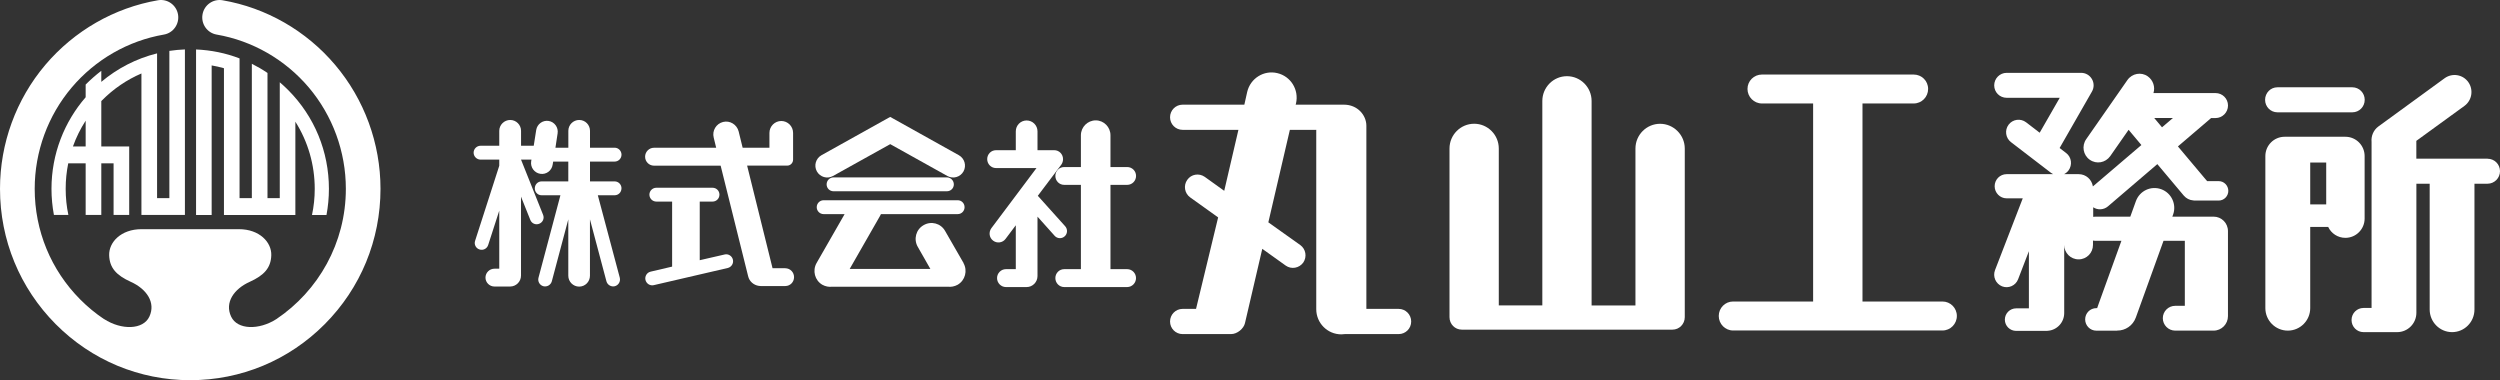
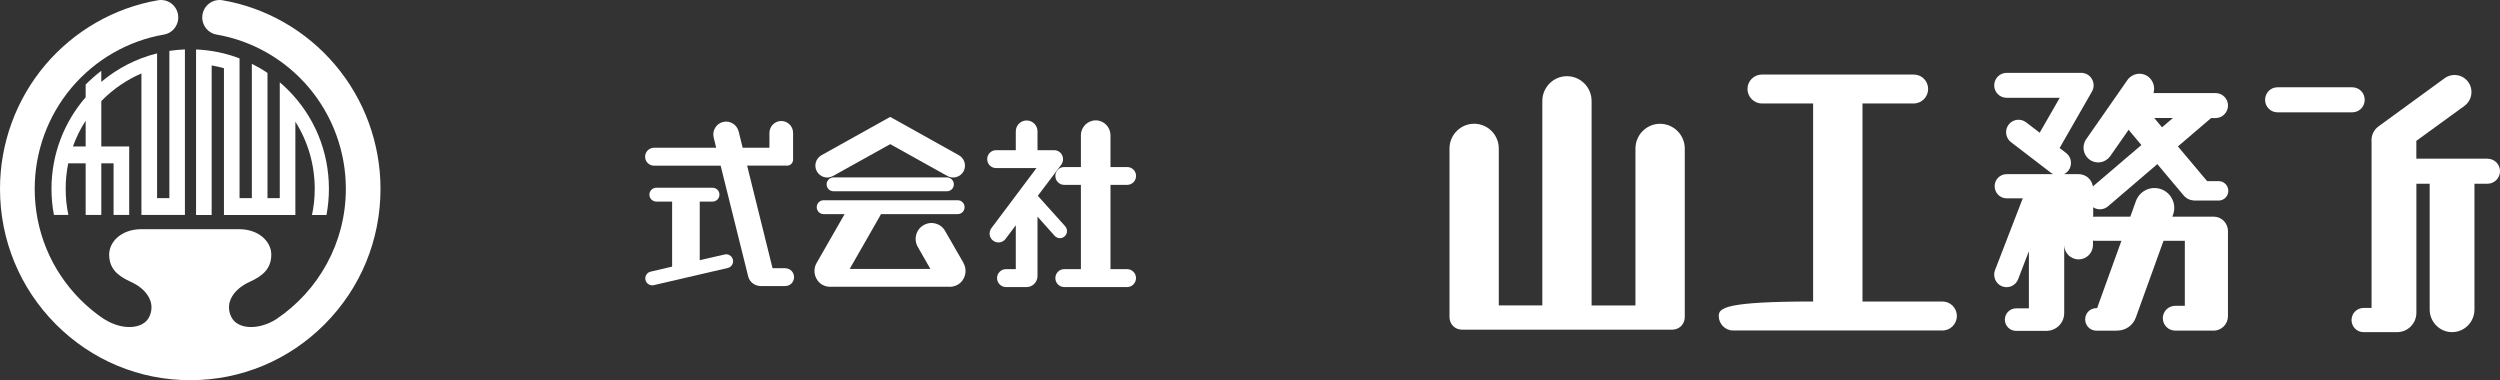
<svg xmlns="http://www.w3.org/2000/svg" width="217" height="33" viewBox="0 0 217 33" fill="none">
  <rect x="0" y="0" width="217" height="33" fill="#333333" stroke="none" />
-   <path d="M116.664 9.086H112.463L112.494 8.974C112.762 7.797 112.045 6.62 110.867 6.346C109.705 6.068 108.535 6.798 108.258 7.974L108.009 9.086H102.646C102.047 9.086 101.56 9.576 101.56 10.178C101.56 10.78 102.047 11.27 102.646 11.27H107.495L106.263 16.563L104.568 15.348C104.073 15.005 103.394 15.116 103.052 15.614C102.707 16.104 102.818 16.787 103.313 17.138L105.734 18.871L103.816 26.811H102.646C102.047 26.811 101.56 27.305 101.56 27.907C101.56 28.509 102.047 28.999 102.646 28.999H106.854C107.399 28.999 107.955 28.52 108.063 28.05L109.566 21.598L111.6 23.053C112.087 23.4 112.766 23.281 113.123 22.791C113.464 22.293 113.349 21.614 112.858 21.267L110.092 19.299L111.96 11.273H114.258C114.258 11.273 114.251 11.304 114.251 11.324V26.838C114.251 28.046 115.225 29.022 116.43 29.022C116.537 29.022 116.637 29.014 116.74 28.999H121.402C122.004 28.999 122.491 28.517 122.491 27.907C122.491 27.297 122.004 26.811 121.402 26.811H118.601V10.915C118.601 9.996 117.83 9.086 116.66 9.086" fill="white" />
-   <path d="M53.947 16.351C53.947 16.015 53.682 15.745 53.352 15.745H51.212V14.025H53.352C53.682 14.025 53.947 13.755 53.947 13.427C53.947 13.099 53.682 12.821 53.352 12.821H51.212V11.355C51.212 10.834 50.793 10.413 50.276 10.413C49.758 10.413 49.332 10.834 49.332 11.355V12.821H48.212L48.4 11.582C48.484 11.069 48.135 10.579 47.621 10.498C47.107 10.417 46.627 10.768 46.543 11.281L46.328 12.651H45.227V11.355C45.227 10.834 44.801 10.413 44.287 10.413C43.773 10.413 43.336 10.834 43.336 11.355V12.651H41.713C41.387 12.651 41.11 12.921 41.11 13.253C41.11 13.585 41.387 13.855 41.713 13.855H43.336V14.387L41.241 20.896C41.13 21.213 41.306 21.556 41.621 21.653C41.939 21.757 42.273 21.583 42.373 21.267L43.336 18.284V23.323H42.913C42.492 23.323 42.139 23.671 42.139 24.095C42.139 24.519 42.492 24.87 42.913 24.87H44.283C44.797 24.87 45.223 24.446 45.223 23.921V17.069L46.032 19.091C46.155 19.403 46.501 19.55 46.811 19.419C47.122 19.295 47.268 18.948 47.137 18.639L45.223 13.851H46.132L46.105 14.005C46.025 14.518 46.382 15.008 46.892 15.086C47.406 15.171 47.889 14.819 47.97 14.299L48.016 14.025H49.328V15.745H47.011C46.685 15.745 46.42 16.015 46.42 16.351C46.42 16.687 46.685 16.949 47.011 16.949H48.645L46.742 24.103C46.654 24.423 46.838 24.751 47.16 24.843C47.483 24.924 47.805 24.739 47.897 24.419L49.328 19.041V23.929C49.328 24.454 49.75 24.878 50.272 24.878C50.793 24.878 51.208 24.454 51.208 23.929V19.041L52.639 24.419C52.731 24.739 53.057 24.924 53.371 24.843C53.697 24.751 53.878 24.423 53.797 24.103L51.891 16.949H53.348C53.678 16.949 53.943 16.687 53.943 16.351" fill="white" />
  <path d="M62.901 22.089L60.737 22.586V17.497H61.854C62.18 17.497 62.448 17.231 62.448 16.895C62.448 16.559 62.18 16.297 61.854 16.297H56.97C56.636 16.297 56.368 16.567 56.368 16.895C56.368 17.223 56.636 17.497 56.97 17.497H58.34V23.142L56.479 23.578C56.153 23.651 55.953 23.975 56.026 24.299C56.107 24.624 56.425 24.828 56.748 24.751L63.166 23.262C63.488 23.188 63.695 22.86 63.615 22.536C63.542 22.216 63.216 22.011 62.897 22.089" fill="white" />
  <path d="M68.168 23.277H67.056L64.85 14.376H68.329C68.609 14.376 68.84 14.144 68.84 13.855V11.536C68.84 10.961 68.376 10.502 67.815 10.502C67.255 10.502 66.787 10.961 66.787 11.536V12.825H64.462L64.113 11.401C63.956 10.807 63.358 10.436 62.759 10.587C62.164 10.737 61.796 11.343 61.95 11.945L62.164 12.825H56.767C56.341 12.825 55.995 13.176 55.995 13.604C55.995 14.032 56.341 14.38 56.767 14.38H62.552L64.938 23.975C65.042 24.427 65.421 24.747 65.859 24.813C65.909 24.82 65.962 24.828 66.016 24.828H68.165C68.587 24.828 68.924 24.485 68.924 24.056C68.924 23.628 68.583 23.285 68.165 23.285" fill="white" />
  <path d="M82.19 15.398H72.35C72.02 15.398 71.751 15.668 71.751 16.004C71.751 16.34 72.02 16.602 72.35 16.602H82.19C82.524 16.602 82.793 16.34 82.793 16.004C82.793 15.668 82.52 15.398 82.19 15.398Z" fill="white" />
  <path d="M83.636 22.829L82.033 20.044C81.657 19.38 80.825 19.16 80.165 19.546C79.505 19.92 79.282 20.761 79.662 21.425L80.755 23.342H73.754L76.386 18.743C76.42 18.689 76.439 18.639 76.466 18.585H83.13C83.46 18.585 83.725 18.319 83.725 17.983C83.725 17.647 83.46 17.381 83.13 17.381H71.491C71.165 17.381 70.892 17.647 70.892 17.983C70.892 18.319 71.165 18.585 71.491 18.585H73.313L70.877 22.833C70.505 23.493 70.723 24.334 71.376 24.716C71.648 24.866 71.951 24.924 72.235 24.886H82.263C82.558 24.921 82.854 24.866 83.126 24.716C83.782 24.334 84.001 23.493 83.629 22.833" fill="white" />
  <path d="M72.3 15.278L77.272 12.512L82.236 15.278C82.731 15.552 83.356 15.375 83.633 14.877C83.909 14.376 83.725 13.751 83.23 13.473L77.268 10.147L71.303 13.473C70.808 13.751 70.627 14.379 70.904 14.877C71.184 15.375 71.805 15.556 72.296 15.278" fill="white" />
  <path d="M92.41 20.518C92.667 20.291 92.686 19.897 92.46 19.642L90.082 16.995L92.13 14.279C92.219 14.148 92.272 13.986 92.272 13.812C92.272 13.384 91.931 13.037 91.513 13.037H90.055V11.401C90.055 10.88 89.633 10.456 89.111 10.456C88.589 10.456 88.171 10.88 88.171 11.401V13.037H86.456C86.027 13.037 85.689 13.384 85.689 13.812C85.689 14.241 86.031 14.588 86.456 14.588H89.967L86.053 19.804C85.8 20.148 85.858 20.63 86.203 20.889C86.541 21.147 87.028 21.078 87.281 20.738L88.171 19.554V23.362H87.316C86.89 23.362 86.544 23.713 86.544 24.137C86.544 24.562 86.89 24.917 87.316 24.917H89.111C89.633 24.917 90.055 24.488 90.055 23.96V18.805L91.547 20.472C91.773 20.723 92.165 20.742 92.41 20.514" fill="white" />
  <path d="M97.839 23.362H96.389V16.046H97.839C98.265 16.046 98.61 15.703 98.61 15.271C98.61 14.839 98.265 14.499 97.839 14.499H96.389V11.74C96.389 11.034 95.821 10.448 95.111 10.448C94.401 10.448 93.822 11.03 93.822 11.74V14.499H92.376C91.942 14.499 91.605 14.842 91.605 15.271C91.605 15.699 91.942 16.046 92.376 16.046H93.822V23.362H92.376C91.942 23.362 91.605 23.713 91.605 24.137C91.605 24.562 91.942 24.917 92.376 24.917H97.835C98.261 24.917 98.606 24.566 98.606 24.137C98.606 23.709 98.261 23.362 97.835 23.362" fill="white" />
  <path d="M125.817 12.89C125.817 11.702 126.78 10.741 127.958 10.741C129.136 10.741 130.095 11.706 130.095 12.89V26.51H133.874V8.766C133.874 7.577 134.833 6.613 136.011 6.613C137.188 6.613 138.151 7.577 138.151 8.766V26.514H141.957V12.894C141.957 11.706 142.92 10.745 144.094 10.745C145.268 10.745 146.238 11.71 146.238 12.894V27.533C146.238 28.131 145.759 28.613 145.168 28.613H126.888C126.289 28.613 125.817 28.131 125.817 27.533V12.89Z" fill="white" />
-   <path d="M168.612 26.171H161.664V8.982H166.103C166.805 8.982 167.361 8.418 167.361 7.72C167.361 7.022 166.805 6.47 166.103 6.47H152.94C152.242 6.47 151.682 7.029 151.682 7.72C151.682 8.411 152.242 8.982 152.94 8.982H157.379V26.171H150.431C149.741 26.171 149.188 26.734 149.188 27.425C149.188 28.115 149.741 28.686 150.431 28.686H168.608C169.295 28.686 169.855 28.119 169.855 27.425C169.855 26.73 169.295 26.171 168.608 26.171" fill="white" />
+   <path d="M168.612 26.171H161.664V8.982H166.103C166.805 8.982 167.361 8.418 167.361 7.72C167.361 7.022 166.805 6.47 166.103 6.47H152.94C152.242 6.47 151.682 7.029 151.682 7.72C151.682 8.411 152.242 8.982 152.94 8.982H157.379V26.171C149.741 26.171 149.188 26.734 149.188 27.425C149.188 28.115 149.741 28.686 150.431 28.686H168.608C169.295 28.686 169.855 28.119 169.855 27.425C169.855 26.73 169.295 26.171 168.608 26.171" fill="white" />
  <path d="M192.152 18.809H188.557L188.622 18.635C188.945 17.74 188.488 16.749 187.594 16.424C186.7 16.1 185.722 16.563 185.396 17.459L184.909 18.809H181.878C181.813 18.809 181.74 18.809 181.69 18.824V17.991C182.074 18.25 182.599 18.226 182.968 17.914L187.257 14.245L189.551 16.976C189.766 17.227 190.057 17.37 190.353 17.393C190.391 17.393 190.422 17.408 190.468 17.408H192.585C193.046 17.408 193.418 17.026 193.418 16.567C193.418 16.108 193.046 15.722 192.585 15.722H191.58L191.35 15.452L189.044 12.709L191.872 10.293C191.872 10.293 191.91 10.263 191.922 10.247H192.309C192.9 10.247 193.391 9.761 193.391 9.159C193.391 8.557 192.904 8.079 192.309 8.079H186.919C187.084 7.558 186.9 6.964 186.428 6.628C185.86 6.223 185.062 6.369 184.659 6.948L181.08 12.084C180.677 12.662 180.815 13.461 181.391 13.866C181.97 14.275 182.753 14.133 183.167 13.554L184.763 11.266L185.872 12.589L181.663 16.181C181.567 15.579 181.061 15.117 180.432 15.117H179.162C179.304 15.043 179.438 14.939 179.546 14.796C179.899 14.318 179.814 13.639 179.338 13.28L178.774 12.848L181.579 7.951C181.775 7.616 181.775 7.195 181.579 6.863C181.387 6.532 181.038 6.323 180.647 6.323H174.175C173.58 6.323 173.097 6.813 173.097 7.411C173.097 8.009 173.58 8.488 174.175 8.488H178.786L177.044 11.52L175.863 10.614C175.383 10.251 174.704 10.348 174.347 10.822C173.987 11.3 174.083 11.98 174.554 12.338L178.03 15.005C178.092 15.047 178.149 15.082 178.214 15.117H174.171C173.599 15.117 173.135 15.587 173.135 16.162C173.135 16.737 173.599 17.215 174.171 17.215H175.575L173.166 23.451C172.955 24.01 173.227 24.631 173.78 24.855C174.336 25.071 174.961 24.793 175.172 24.238L176.108 21.803V26.765H175C174.466 26.765 174.021 27.201 174.021 27.745C174.021 28.289 174.466 28.721 175 28.721H177.643C177.677 28.721 177.708 28.717 177.735 28.713C178.54 28.663 179.173 27.992 179.173 27.178V21.259C179.173 21.95 179.726 22.513 180.424 22.513C181.122 22.513 181.671 21.95 181.671 21.259V20.881C181.732 20.896 181.801 20.904 181.867 20.904H184.138L182.173 26.344L182.032 26.746H181.962C181.425 26.746 180.992 27.182 180.992 27.722C180.992 28.262 181.425 28.702 181.962 28.702H183.769V28.694C184.475 28.702 185.135 28.27 185.392 27.556L187.794 20.9H189.643V26.545H188.807C188.216 26.545 187.732 27.027 187.732 27.618C187.732 28.208 188.212 28.698 188.807 28.698H192.14C192.831 28.698 193.387 28.135 193.387 27.44V20.059C193.387 19.364 192.831 18.805 192.14 18.805M186.988 10.243H188.611L187.663 11.05L186.988 10.243Z" fill="white" />
  <path d="M197.68 9.749H204.183C204.777 9.749 205.257 9.267 205.257 8.665C205.257 8.063 204.777 7.577 204.183 7.577H197.68C197.082 7.577 196.61 8.067 196.61 8.665C196.61 9.263 197.085 9.749 197.68 9.749Z" fill="white" />
  <path d="M215.922 13.774H209.738V12.226L213.916 9.19C214.572 8.711 214.717 7.782 214.245 7.122C213.77 6.458 212.853 6.315 212.193 6.79L206.45 10.973C206.016 11.289 205.802 11.81 205.852 12.319V26.73H205.153C204.578 26.73 204.114 27.197 204.114 27.78C204.114 28.362 204.578 28.829 205.153 28.829H208.073C208.99 28.829 209.742 28.081 209.742 27.151V15.946H210.896V26.865C210.896 27.953 211.775 28.829 212.841 28.829C213.908 28.829 214.783 27.957 214.783 26.865V15.946H215.922C216.513 15.946 217 15.456 217 14.858C217 14.26 216.517 13.778 215.922 13.778" fill="white" />
-   <path d="M205.249 18.967V13.546C205.249 12.62 204.501 11.871 203.58 11.871H198.305C197.385 11.871 196.633 12.62 196.633 13.546V26.746C196.633 27.822 197.507 28.698 198.582 28.698C199.656 28.698 200.527 27.822 200.527 26.746V19.7H202.088C202.353 20.264 202.924 20.645 203.58 20.645C204.501 20.645 205.249 19.893 205.249 18.971M200.527 14.105H201.915V17.74H200.527V14.105Z" fill="white" />
  <path d="M25.025 7.828C24.787 7.589 24.541 7.361 24.284 7.141V17.2H23.218V6.331C22.78 6.034 22.328 5.771 21.86 5.536V17.2H20.793V5.069C19.596 4.61 18.326 4.348 17.018 4.294V18.662H18.372V5.679C18.733 5.74 19.09 5.822 19.439 5.922V18.662H25.638V10.563C26.732 12.292 27.319 14.298 27.319 16.393C27.319 17.173 27.238 17.929 27.081 18.662H28.339C28.477 17.921 28.55 17.165 28.55 16.393C28.55 13.16 27.3 10.116 25.025 7.828Z" fill="white" />
  <path d="M14.701 4.417V17.196H13.634V4.633C11.824 5.081 10.178 5.941 8.793 7.106V6.146C8.313 6.512 7.861 6.914 7.435 7.338V8.441C5.59 10.567 4.469 13.349 4.469 16.39C4.469 17.161 4.542 17.918 4.68 18.658H5.935C5.778 17.922 5.701 17.161 5.701 16.39C5.701 15.618 5.778 14.896 5.923 14.175H7.435V18.658H8.793V14.175H9.859V18.658H11.214V12.716H8.793V8.777C8.82 8.754 8.843 8.723 8.866 8.7C9.863 7.697 11.018 6.917 12.276 6.377V18.658H16.051V4.29C15.591 4.309 15.142 4.352 14.697 4.417M7.435 12.716H6.33C6.61 11.929 6.982 11.181 7.435 10.475V12.716Z" fill="white" />
  <path d="M29.087 5.629C26.578 2.665 23.106 0.674 19.312 0.022C18.495 -0.117 17.716 0.435 17.578 1.257C17.436 2.079 17.989 2.862 18.806 3.001C21.906 3.537 24.748 5.166 26.801 7.589C28.876 10.043 30.02 13.168 30.02 16.39C30.02 21.101 27.622 25.256 23.993 27.695C22.473 28.671 20.601 28.628 20.064 27.486C19.481 26.256 20.314 25.075 21.672 24.465C22.926 23.898 23.513 23.254 23.548 22.162C23.586 21.016 22.508 19.893 20.747 19.893H12.276C10.515 19.893 9.437 21.016 9.476 22.162C9.51 23.25 10.097 23.894 11.356 24.465C12.714 25.075 13.542 26.256 12.963 27.486C12.426 28.628 10.55 28.671 9.035 27.695V27.702C8.298 27.209 7.604 26.637 6.967 25.997C4.416 23.431 3.012 20.02 3.012 16.39C3.012 13.164 4.155 10.039 6.23 7.589C8.283 5.166 11.122 3.537 14.225 3.001C15.042 2.862 15.591 2.079 15.453 1.257C15.311 0.435 14.536 -0.12 13.715 0.022C9.921 0.674 6.449 2.669 3.936 5.629C1.396 8.627 0 12.446 0 16.39C0 20.827 1.719 24.998 4.834 28.135C7.953 31.271 12.1 33 16.512 33C20.924 33 25.071 31.271 28.19 28.135C31.308 25.002 33.027 20.827 33.027 16.39C33.027 12.446 31.627 8.627 29.087 5.629Z" fill="white" />
</svg>